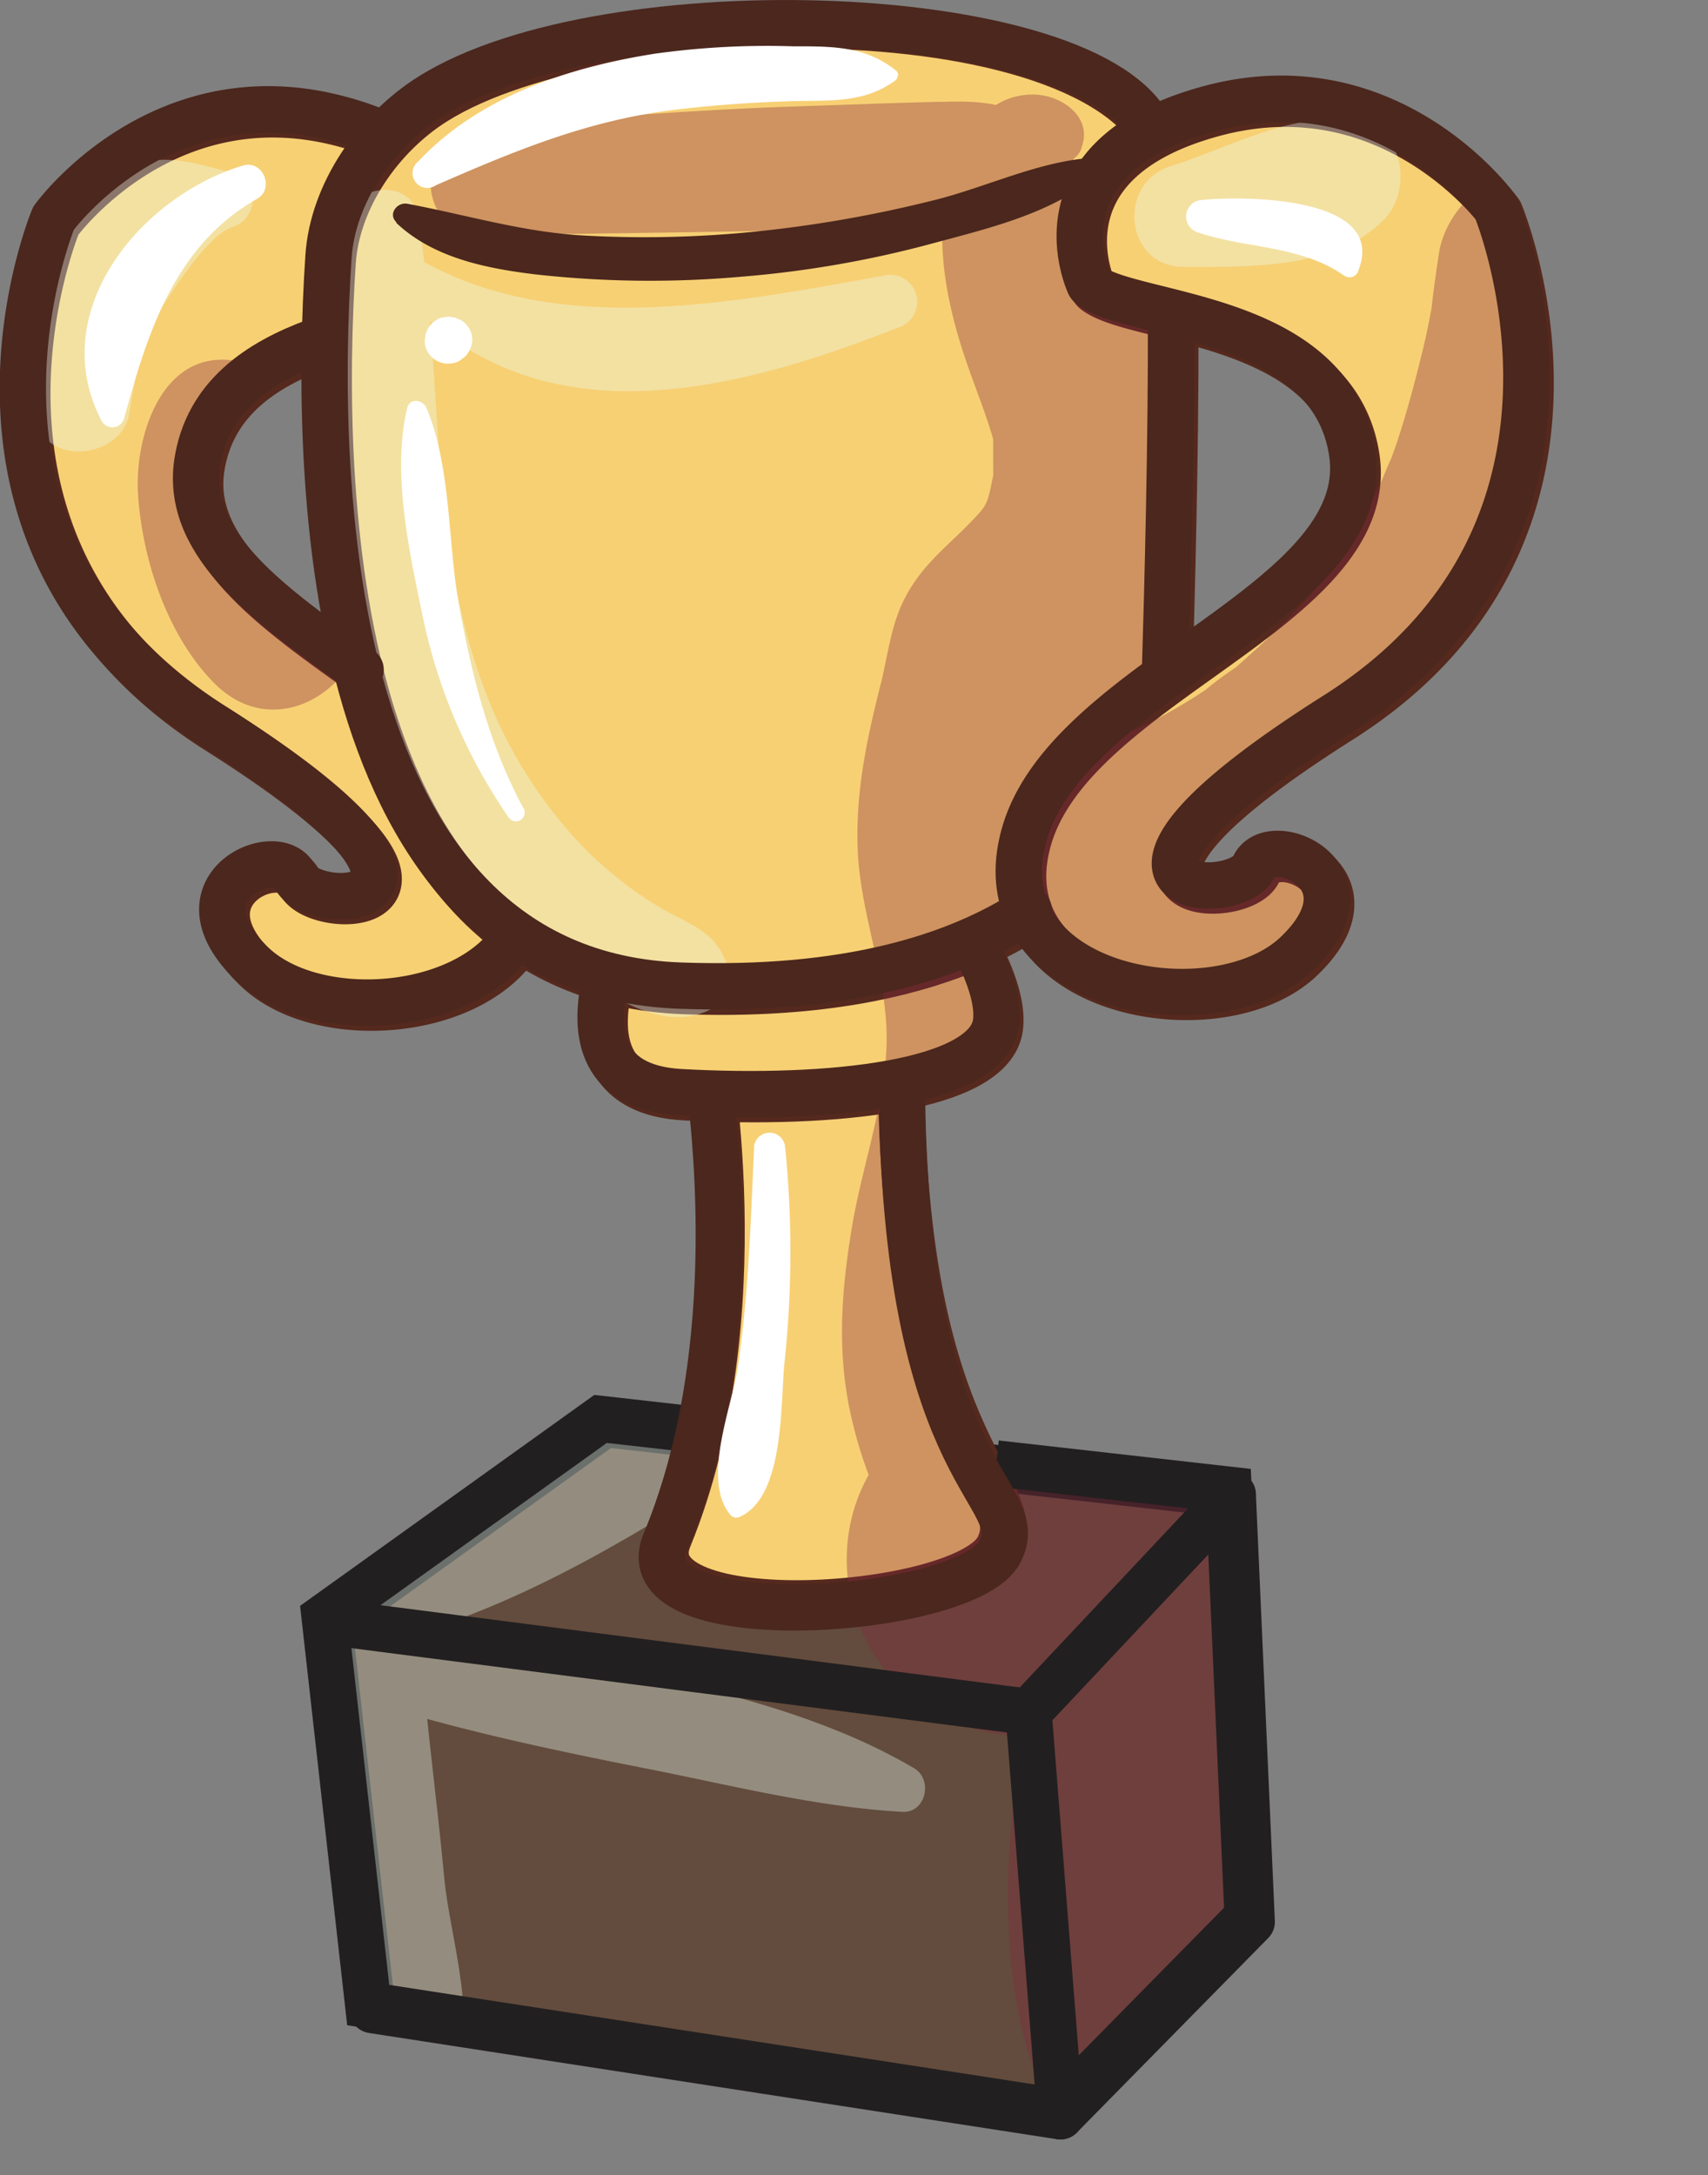
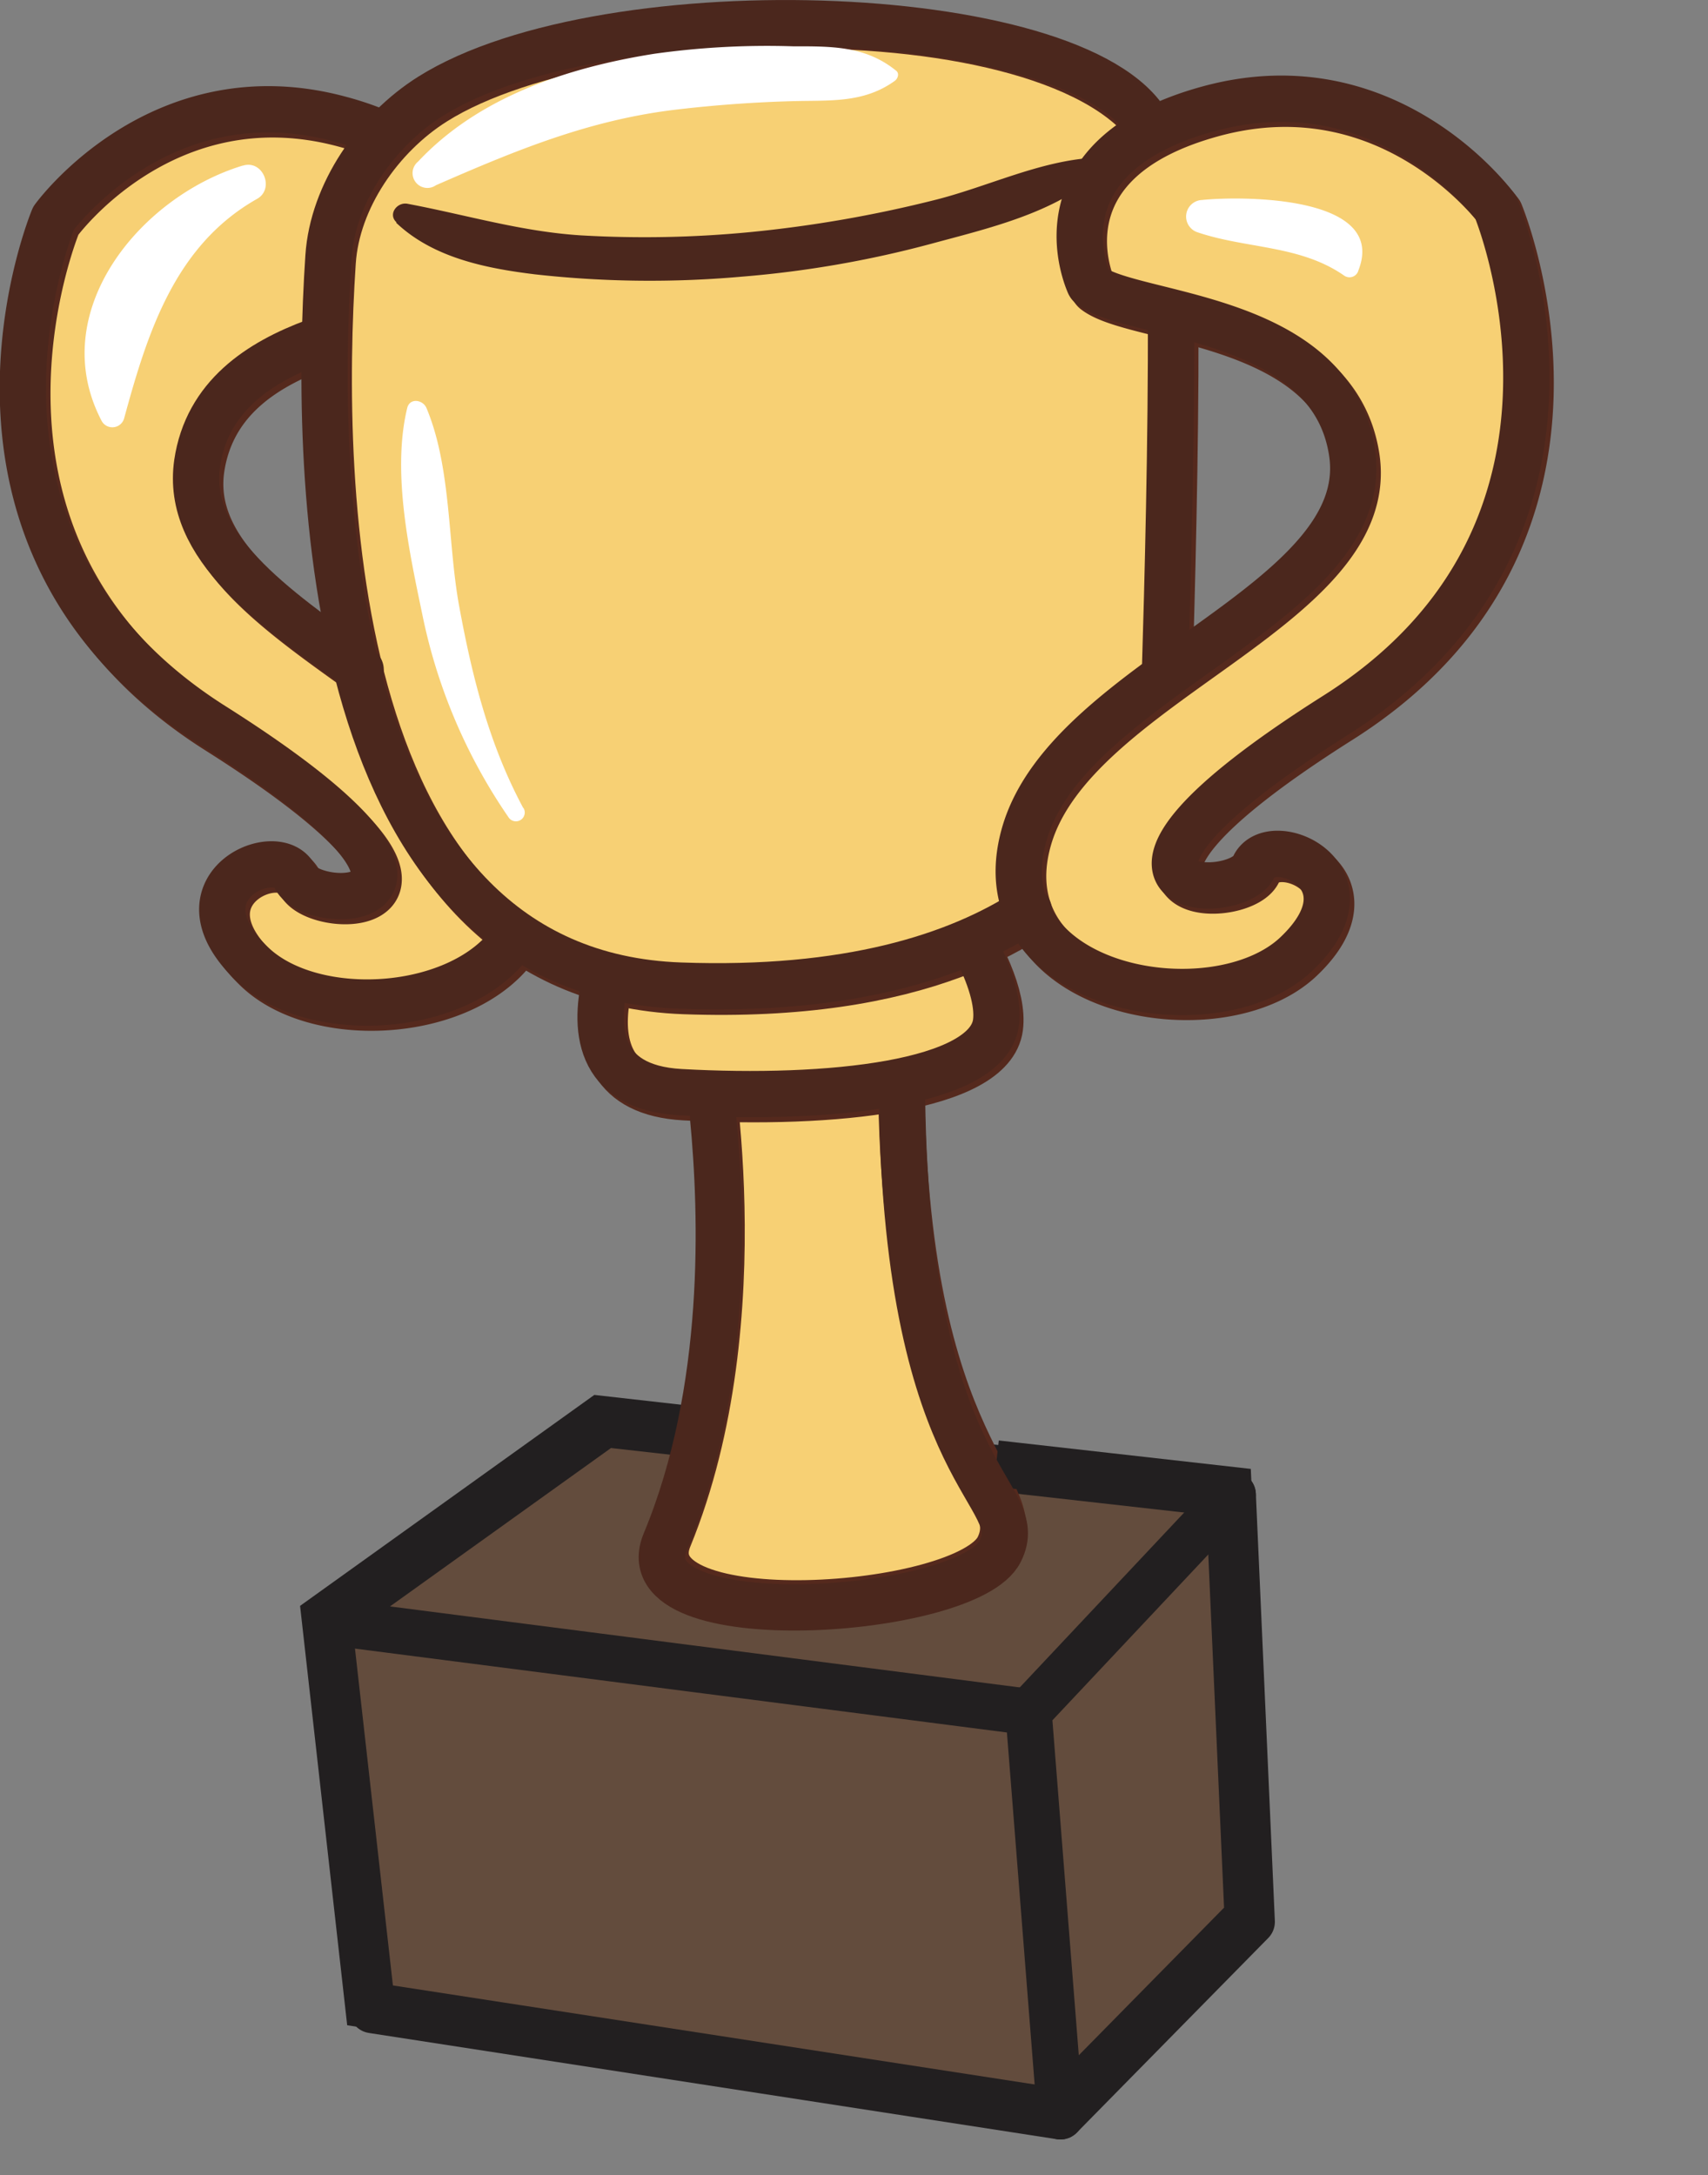
<svg xmlns="http://www.w3.org/2000/svg" viewBox="0 0 184.43 234.85">
  <rect x="0" y="0" width="184.43" height="234.85" fill="#808080" stroke="none" />
  <defs>
    <style>.cls-1,.cls-10,.cls-11,.cls-8{fill:none;}.cls-2{fill:#634c3d;}.cls-10,.cls-2,.cls-8{stroke:#221f20;}.cls-11,.cls-2,.cls-3,.cls-8{stroke-linecap:round;stroke-linejoin:round;}.cls-10,.cls-11,.cls-2,.cls-3,.cls-8{stroke-width:5px;}.cls-3{fill:#f7d074;stroke:#55291d;}.cls-4{opacity:0.36;}.cls-5{clip-path:url(#clip-path);}.cls-6{fill:#84263d;}.cls-7{fill:#ebfef3;}.cls-9{fill:#4b271d;}.cls-10{stroke-miterlimit:10;}.cls-11{stroke:#4b271d;}.cls-12{fill:#fff;}</style>
    <clipPath id="clip-path">
-       <path class="cls-1" d="M161.49,22.41s-11.5-16-31-10.67a30,30,0,0,0-6.21,2.39c-9.54-15.65-60-14.94-77.84-3.72a24.47,24.47,0,0,0-4.94,4.15,32.18,32.18,0,0,0-4.75-1.68c-19.47-5.31-31,10.68-31,10.68s-14.52,34.7,17.25,54.8,10.62,20.35,8.85,16.36-13.45,1-4.6,9.41c6.8,6.46,23.33,5.25,28.45-3.26a30.82,30.82,0,0,0,9.74,4.41c-1.43,5.54-1.16,12.13,8,12.63,1.07.06,2.14.11,3.21.14.89,7.87,1.73,22.16-1.43,36.31l-10.38-1.17-29.8,21.36,4.71,41.92,74.29,11.46,20.66-21-2.05-46.1-27.4-3.09c-3.16-6.17-8.09-16.89-8.37-40.91,6-1.19,10.2-3.25,10.63-6.44.32-2.4-.87-5.68-2.61-8.84a40.91,40.91,0,0,0,6-3.16c4.11,9.71,22,11.38,29.13,4.6,8.85-8.41-2.83-13.39-4.6-9.41s-22.92,3.72,8.85-16.37S161.49,22.41,161.49,22.41ZM21.29,50c1.14-7.72,7.39-11.36,13.8-13.54C34.87,47,35.48,60,38.43,71.93,29.08,65.23,20,58.82,21.29,50ZM125.78,73c.24-7.68.74-25.65.66-39.33,7.89,2,18.08,5.13,19.57,15.21C147.44,58.65,136.1,65.47,125.78,73Z" />
-     </clipPath>
+       </clipPath>
  </defs>
  <g id="Calque_2" data-name="Calque 2">
    <g id="Layer_9" data-name="Layer 9">
      <polygon class="cls-2" points="40.21 217.01 35.49 175.1 65.3 153.74 133.11 161.37 135.16 207.48 114.5 228.48 40.21 217.01" />
      <path class="cls-3" d="M50,32.55a.55.55,0,0,0,.19-.26c.65-1.52,5.33-13.89-12.92-18.86-19.47-5.31-31,10.67-31,10.67S-8.26,58.81,23.51,78.9s10.62,20.35,8.85,16.37-13.45,1-4.6,9.41,34.24,3.83,29.37-13S19.36,66.79,21.74,50.59C24,35.55,45.56,36,50,32.55Z" />
      <path class="cls-3" d="M76.22,112.44s5.79,29.71-4,53.6c-4.28,10.47,32.18,8,35.6,1s-11.5-10.14-10.46-56.4S76.22,112.44,76.22,112.44Z" />
      <path class="cls-3" d="M73.9,118.46c15.93.88,33.18-.89,34.07-7.52S98.23,91,96.46,91.92,69,98.11,69,98.11,58,117.57,73.9,118.46" />
      <path class="cls-3" d="M46.92,11c-5.83,3.67-10.55,10.43-11,17.31-1.61,24.34-.43,77.31,38,78.69,49.55,1.77,52.2-29.64,52.2-29.64s1.79-50.76,0-59.29C122.12-1,65.94-1,46.92,11Z" />
      <path class="cls-3" d="M118.24,31.41a.61.61,0,0,1-.19-.26c-.66-1.52-5.33-13.89,12.92-18.87,19.47-5.3,31,10.68,31,10.68s14.52,34.71-17.26,54.8-10.61,20.35-8.84,16.37,13.44,1,4.6,9.4-34.24,3.83-29.38-13,37.78-24.92,35.39-41.12C144.24,34.4,122.63,34.84,118.24,31.41Z" />
      <g class="cls-4">
        <g class="cls-5">
          <path class="cls-6" d="M132,167c-10.68,1.57-19.77,11.63-21.73,22.32-2.21,12.11-2.5,28.39,3.74,39.36a12.7,12.7,0,0,0,12.69,6.08c4.48-.67,9.86-4.17,10.58-9.12,1.48-10.17-2.1-20.22-1.37-30.52.42-5.91,1-14.69,2.44-21.77.85-4.15-2.39-6.93-6.35-6.35Z" />
          <path class="cls-6" d="M52.17,20.87l1.28.18a.37.37,0,1,0,0-.72l-1.28.18c-.17,0-.17.33,0,.36Z" />
          <path class="cls-6" d="M52.19,25.39c9.5-.14,19-.26,28.48-.42,4.44-.07,8.88-.34,13.32-.55l6.26-.3,3.58-.17c2.63.19,2.49-.54-.44-2.19l-.55-4.2.9-1.39h6.43l-.35-.29c-3-2.55-6.91-.73-7.36,3-.55,4.59,5.33,6.76,8.72,4.57,2.6-1.67,3.9-5.29,2.12-8.08-2.46-3.85-6.07-4.46-10.37-4.4-5.45.08-10.91.33-16.37.5-11.46.35-22.92,1.34-34.37,2.06-7.52.48-7.67,11.93,0,11.81Z" />
          <path class="cls-6" d="M116.78,15.93c1.26-3.29-2.14-5.65-5.07-5.72-6-.14-8.89,6.18-9.67,11.23-.93,6,.42,12.15,2.39,17.86,2.08,6,4.77,11.44,3.42,18L127,59.84c.55-5.82.61-11.67.8-17.51L107.6,45.06a19.42,19.42,0,0,1-.39,6.44c-.57,2.92-.66,3.06-2.22,4.69-2.67,2.79-5.33,4.68-7.21,8.25-1.6,3-1.87,6.21-2.69,9.46-1.52,6-2.77,11.91-2.46,18.16.36,7.08,3.38,13.88,3.09,21-.27,6.52-2.72,13.18-3.76,19.63-1.09,6.66-1.58,13-.17,19.68,2.5,11.74,9.92,24.56,22.92,27.47l7.74-28.09c-5.6-1.68-14.81-2.24-20.3.07-9.46,4-13.06,14.92-9.18,24.11,3.78,8.95,13.51,13.07,22.83,11,5.88-1.28,11.55-5.22,16.83-8,7.68-4.07,10.67-15.39,6-22.7a17,17,0,0,0-22.7-6l-5.6,3-2.39,1.27q-4,2,1.81-.24l8.38,2.27,1.79,1.26,4.26,7.32.31,2.5L122.18,176l.55-.76-14.23,8.16c7.68-.11,14.9-1.52,20.38-7.26a14.92,14.92,0,0,0,2.28-17.66c-3.46-5.92-10-7.82-16.45-6.69,3.6-.63-1.87-.5,1.44.08-.33-.05-3.05-1-1.85-.49s-1.68-1.1-1.66-1.08c.27.26.76.7.08-.28-2.4-3.52-2.48-8.08-2.38-12.12.15-6.22,1.39-12.37,1.29-18.6s-1.29-12.37-1.95-18.59c-.52-4.9-.74-9.78,1.53-14.27,0-.07,2.56-4.11.66-2.11a13.48,13.48,0,0,1,3-1.81,40.11,40.11,0,0,0,7.29-5.89c5.35-5.35,8.71-11.16,9.19-18.82.42-6.71-2.45-12-3.94-18.17-2.71-11.33-20.17-8.78-20.15,2.73,0,5.84-.11,11.68.26,17.51.79,12.47,18.86,12.59,19.46,0,.43-9-4.58-16.85-8.62-24.57-1.76-3.34-3.4-6.86-3.73-10.68a14.17,14.17,0,0,1,.75-5.21A9,9,0,0,1,116,17c.63-.76.2-.58-1.29.53a2.22,2.22,0,0,0,2.08-1.58Z" />
          <path class="cls-6" d="M167,39.33c1,14.06-11.6,22.83-22.28,27.07-8.57,3.39-17,8-21.44,16.49A29.25,29.25,0,0,0,120,96.39a23,23,0,0,0,1.36,7.36,19,19,0,0,0,2.1,4.57c2.67,3.46,3.14,4.06,1.4,1.83,5,6.65,13.34,10.11,21.15,5.54,6.86-4,10.23-14.19,5.55-21.15-6.5-9.65-15.61-14-26.91-15.44l4.21,31.05C162.68,98.94,189.63,64,183.58,27.41c-1-6.24-8.18-10.74-14.1-10.74s-13.17,4.49-14.11,10.74c-.27,1.77-.52,3.54-.73,5.32s-.24,1.91,0,.24c-.27,1.39-.52,2.78-.85,4.15-.77,3.22-1.62,6.48-2.62,9.63-.43,1.37-.92,2.71-1.42,4,1.16-3.14-.34.73-.67,1.4a70,70,0,0,1-5,8.67c-.18.26-3,3.93-.89,1.33q-1.58,2-3.29,3.78c-2.12,2.27-4.44,4.32-6.75,6.39-1.43,1.17-1.46,1.21-.09.14-.57.43-1.15.85-1.74,1.25-1.38.95-2.78,1.85-4.22,2.69-1.23.72-2.49,1.39-3.77,2-.85.42-1.72.82-2.59,1.2q2.39-1-.21,0c-17,6.25-13.79,29.4,4.2,31.06-1.79-.3-1.77-.24.08.18-1.48-.76-1.41-.71.23.14s1.63,1,.31.15c.68.68,1.35,1.38,2,2.09l15.05-25.85L141.28,87l6.68,3.9a9.88,9.88,0,0,1,1.43,2.73c.16,2,.24,2.07.22.31l-.09,1.4c.51-1.61.51-1.64,0-.09-2.09,2.3,1-.87,1.48-1.27-.75.72-.43.56.95-.46.89-.54,1.8-1.07,2.71-1.58,6.49-3.89,12.89-8.38,16.75-15.06,7-12.12,7.2-25.4,3.89-38.66-1.12-4.53-8.62-3.7-8.28,1.12Z" />
          <path class="cls-6" d="M30.45,45.89a5,5,0,0,0,0-2.84C30,40.42,27.39,39.17,25,38.89c-7.71-.89-10.45,8.46-10.1,14.35.43,7.1,3.15,15.35,8.19,20.47,8.68,8.82,21.83-4.48,13.53-13.52-2.77-3-5.06-4.91-6.12-9.06a12.48,12.48,0,0,1-.58-3.53c0-.69.52-1.57.64-2.29.51-2.83-1.39,3.95-.13.58Z" />
          <path class="cls-7" d="M37.47,23.31c-5.37,18.67-3,39,5.14,56.58A67.48,67.48,0,0,0,56.44,99.55C61,104.05,70,112.45,76.66,109a4.17,4.17,0,0,0,1.89-4.66c-1.18-3.82-4-4.45-7.21-6.32a41.71,41.71,0,0,1-8.61-6.82A49.8,49.8,0,0,1,52,73.55c-5.83-16.06-4.11-33.64-6.9-50.24-.68-4-6.6-3.48-7.6,0Z" />
          <path class="cls-7" d="M43.58,31.88C58.07,47.81,79.3,42.34,96.9,35.39a2.91,2.91,0,0,0-1.55-5.61C79.74,32.55,61,36.45,46.2,28.5a2.17,2.17,0,0,0-2.62,3.38Z" />
          <path class="cls-7" d="M25.15,18.66c-3.36-.8-6.54-2-10-1.08A17.47,17.47,0,0,0,4.91,24.89C.1,31.78-.91,40.49,4.75,47.14c2.55,3,8.52,1.54,9.19-2.43S15.33,36.37,17.58,33c1.63-2.46,5.05-7.73,7.57-8.51,2.72-.85,3-5.08,0-5.79Z" />
          <path class="cls-7" d="M127.86,28.81c7,0,16.43.28,21.65-5.18,3-3.17,2.07-9.61-2.77-10.5-7-1.3-13.8,2.77-20.35,4.82-5.84,1.82-4.93,10.91,1.47,10.86Z" />
          <path class="cls-7" d="M37.16,177.49c-1.2,8.35-2.16,16.58-1.71,25,.37,7-.54,18.48,5,23.59,2.37,2.19,6.44,2,8.1-1,3.47-6.3,0-15.69-.6-22.54-.75-8-1.83-15.91-2.48-23.9-.35-4.36-7.56-6.16-8.29-1.12Z" />
          <path class="cls-7" d="M43.08,176.9c10-2.77,19.15-7.54,28-12.86,2-1.22,3.81-3.75,3.58-6.25a7.36,7.36,0,0,0-3.58-6.24c-2.09-1.52-5.18-1.15-7.31,0-9.09,4.9-17.8,10.36-25.27,17.52-3.41,3.26.1,9.07,4.56,7.83Z" />
          <path class="cls-7" d="M42.07,184.42c9.17,2.74,18.56,4.71,28,6.57,9,1.78,18.14,4.1,27.35,4.62,2.57.15,3.36-3.49,1.28-4.71-8.17-4.81-17.75-7.5-26.95-9.63A115.49,115.49,0,0,0,42.94,178a3.3,3.3,0,0,0-.87,6.45Z" />
        </g>
      </g>
      <polyline class="cls-8" points="114.5 228.48 111.06 184.82 133.11 161.37" />
      <line class="cls-2" x1="35.49" y1="175.1" x2="111.06" y2="184.82" />
      <path class="cls-9" d="M42.78,24.05c4,3.8,9.75,4.93,15,5.57a111.63,111.63,0,0,0,22.31.25,114.07,114.07,0,0,0,20.42-3.54c6.1-1.66,13.44-3.31,18.22-7.69a1,1,0,0,0-.66-1.61c-5.81.35-11.37,3.1-17,4.53a135.41,135.41,0,0,1-20.08,3.5,118.58,118.58,0,0,1-18.27.35C56.25,25,50.33,23.19,44,22c-1.13-.21-2.14,1.13-1.19,2Z" />
      <polyline class="cls-10" points="107.57 158 132.66 160.83 134.72 206.93 114.05 227.93 39.76 216.47 35.05 174.55 64.85 153.19 75.29 154.37" />
      <path class="cls-11" d="M38.94,72.3C29.41,65.46,20,59,21.29,50,22.36,42.77,28,39.11,34,36.89" />
      <path class="cls-11" d="M41.53,14.55a32.22,32.22,0,0,0-4.75-1.67c-19.47-5.31-31,10.68-31,10.68s-14.52,34.7,17.25,54.8,10.62,20.35,8.85,16.36-13.45,1-4.6,9.41c6.64,6.3,22.58,5.31,28.08-2.67" />
      <path class="cls-11" d="M77,120.63c1,10.41,1.64,29.49-5.18,45.87-4.36,10.47,32.69,7.93,36.17,1,3.24-6.46-10-7.17-10.59-48.84" />
      <path class="cls-11" d="M65.48,105.32c-1.41,5.54-1.11,12.09,8,12.59,15.93.89,33.18-.88,34.07-7.52.29-2.2-.69-5.15-2.19-8.06" />
      <path class="cls-11" d="M125.81,72c.25-8.11.7-25,.63-38.06" />
      <path class="cls-11" d="M124.31,14.13C118.12.36,65.49-1.56,46.47,10.41c-5.83,3.67-10.55,10.44-11,17.31-1.62,24.35-.43,77.32,38,78.69,18,.65,29.87-3.11,37.61-8.15" />
      <path class="cls-11" d="M117.79,30.86a.58.58,0,0,1-.19-.25c-.65-1.52-5.33-13.89,12.92-18.87,19.47-5.31,31,10.67,31,10.67S176,57.12,144.24,77.21s-10.62,20.35-8.85,16.37,13.45,1,4.6,9.41-34.24,3.83-29.37-13S148.39,65.1,146,48.9C143.8,33.86,122.19,34.29,117.79,30.86Z" />
      <path class="cls-12" d="M56.52,87.27C52.83,80.41,51,73.14,49.6,65.54c-1.28-6.85-.83-15-3.55-21.49-.37-.89-1.8-1.14-2.08,0-1.69,7,.25,15.63,1.69,22.57a59.51,59.51,0,0,0,9.24,21.6.94.94,0,0,0,1.62-1Z" />
-       <path class="cls-12" d="M49.71,34.53l0,0-.61-.25-.68-.09-.67.09a2,2,0,0,0-.87.45,1.32,1.32,0,0,0-.45.46,1.23,1.23,0,0,0-.33.56,1.2,1.2,0,0,0-.17.64,2,2,0,0,0,0,1l0,0a2.59,2.59,0,0,0,.65,1.12,2.54,2.54,0,0,0,1.13.66,2.61,2.61,0,0,0,1.36,0,1.93,1.93,0,0,0,.87-.46,2,2,0,0,0,.66-.71A2.65,2.65,0,0,0,51,36.74a2.56,2.56,0,0,0-1.27-2.21Z" />
      <path class="cls-12" d="M26.2,17.88C15.06,21.27,4.82,33.78,11,45.49a1.32,1.32,0,0,0,2.4-.31c2.52-9.25,5.48-18.69,14.36-23.71,1.92-1.08.64-4.25-1.52-3.59Z" />
      <path class="cls-12" d="M129.34,25.09c5.33,1.79,11.07,1.35,15.84,4.69a1,1,0,0,0,1.51-.61c3.17-8.16-12.87-8-16.88-7.58a1.79,1.79,0,0,0-.47,3.5Z" />
      <path class="cls-12" d="M47.07,20c8.67-3.79,16.65-7.1,26.15-8.19q6.18-.72,12.4-.89c4-.11,7.62.24,11-2.19.32-.23.53-.8.14-1.1C93.43,4.94,89.79,5,85.62,5a87.31,87.31,0,0,0-15,.81C61.28,7.3,51.7,10.45,45.14,17.45A1.6,1.6,0,0,0,47.07,20Z" />
-       <path class="cls-12" d="M81.43,123.85c-.36,7.92-.6,15.84-1.75,23.7-.64,4.36-4,12.33-.76,16.06a.86.86,0,0,0,1,.13c4.76-2.18,4.35-12,4.77-16.45a112.67,112.67,0,0,0,.09-23.44,1.69,1.69,0,0,0-3.37,0Z" />
    </g>
  </g>
</svg>